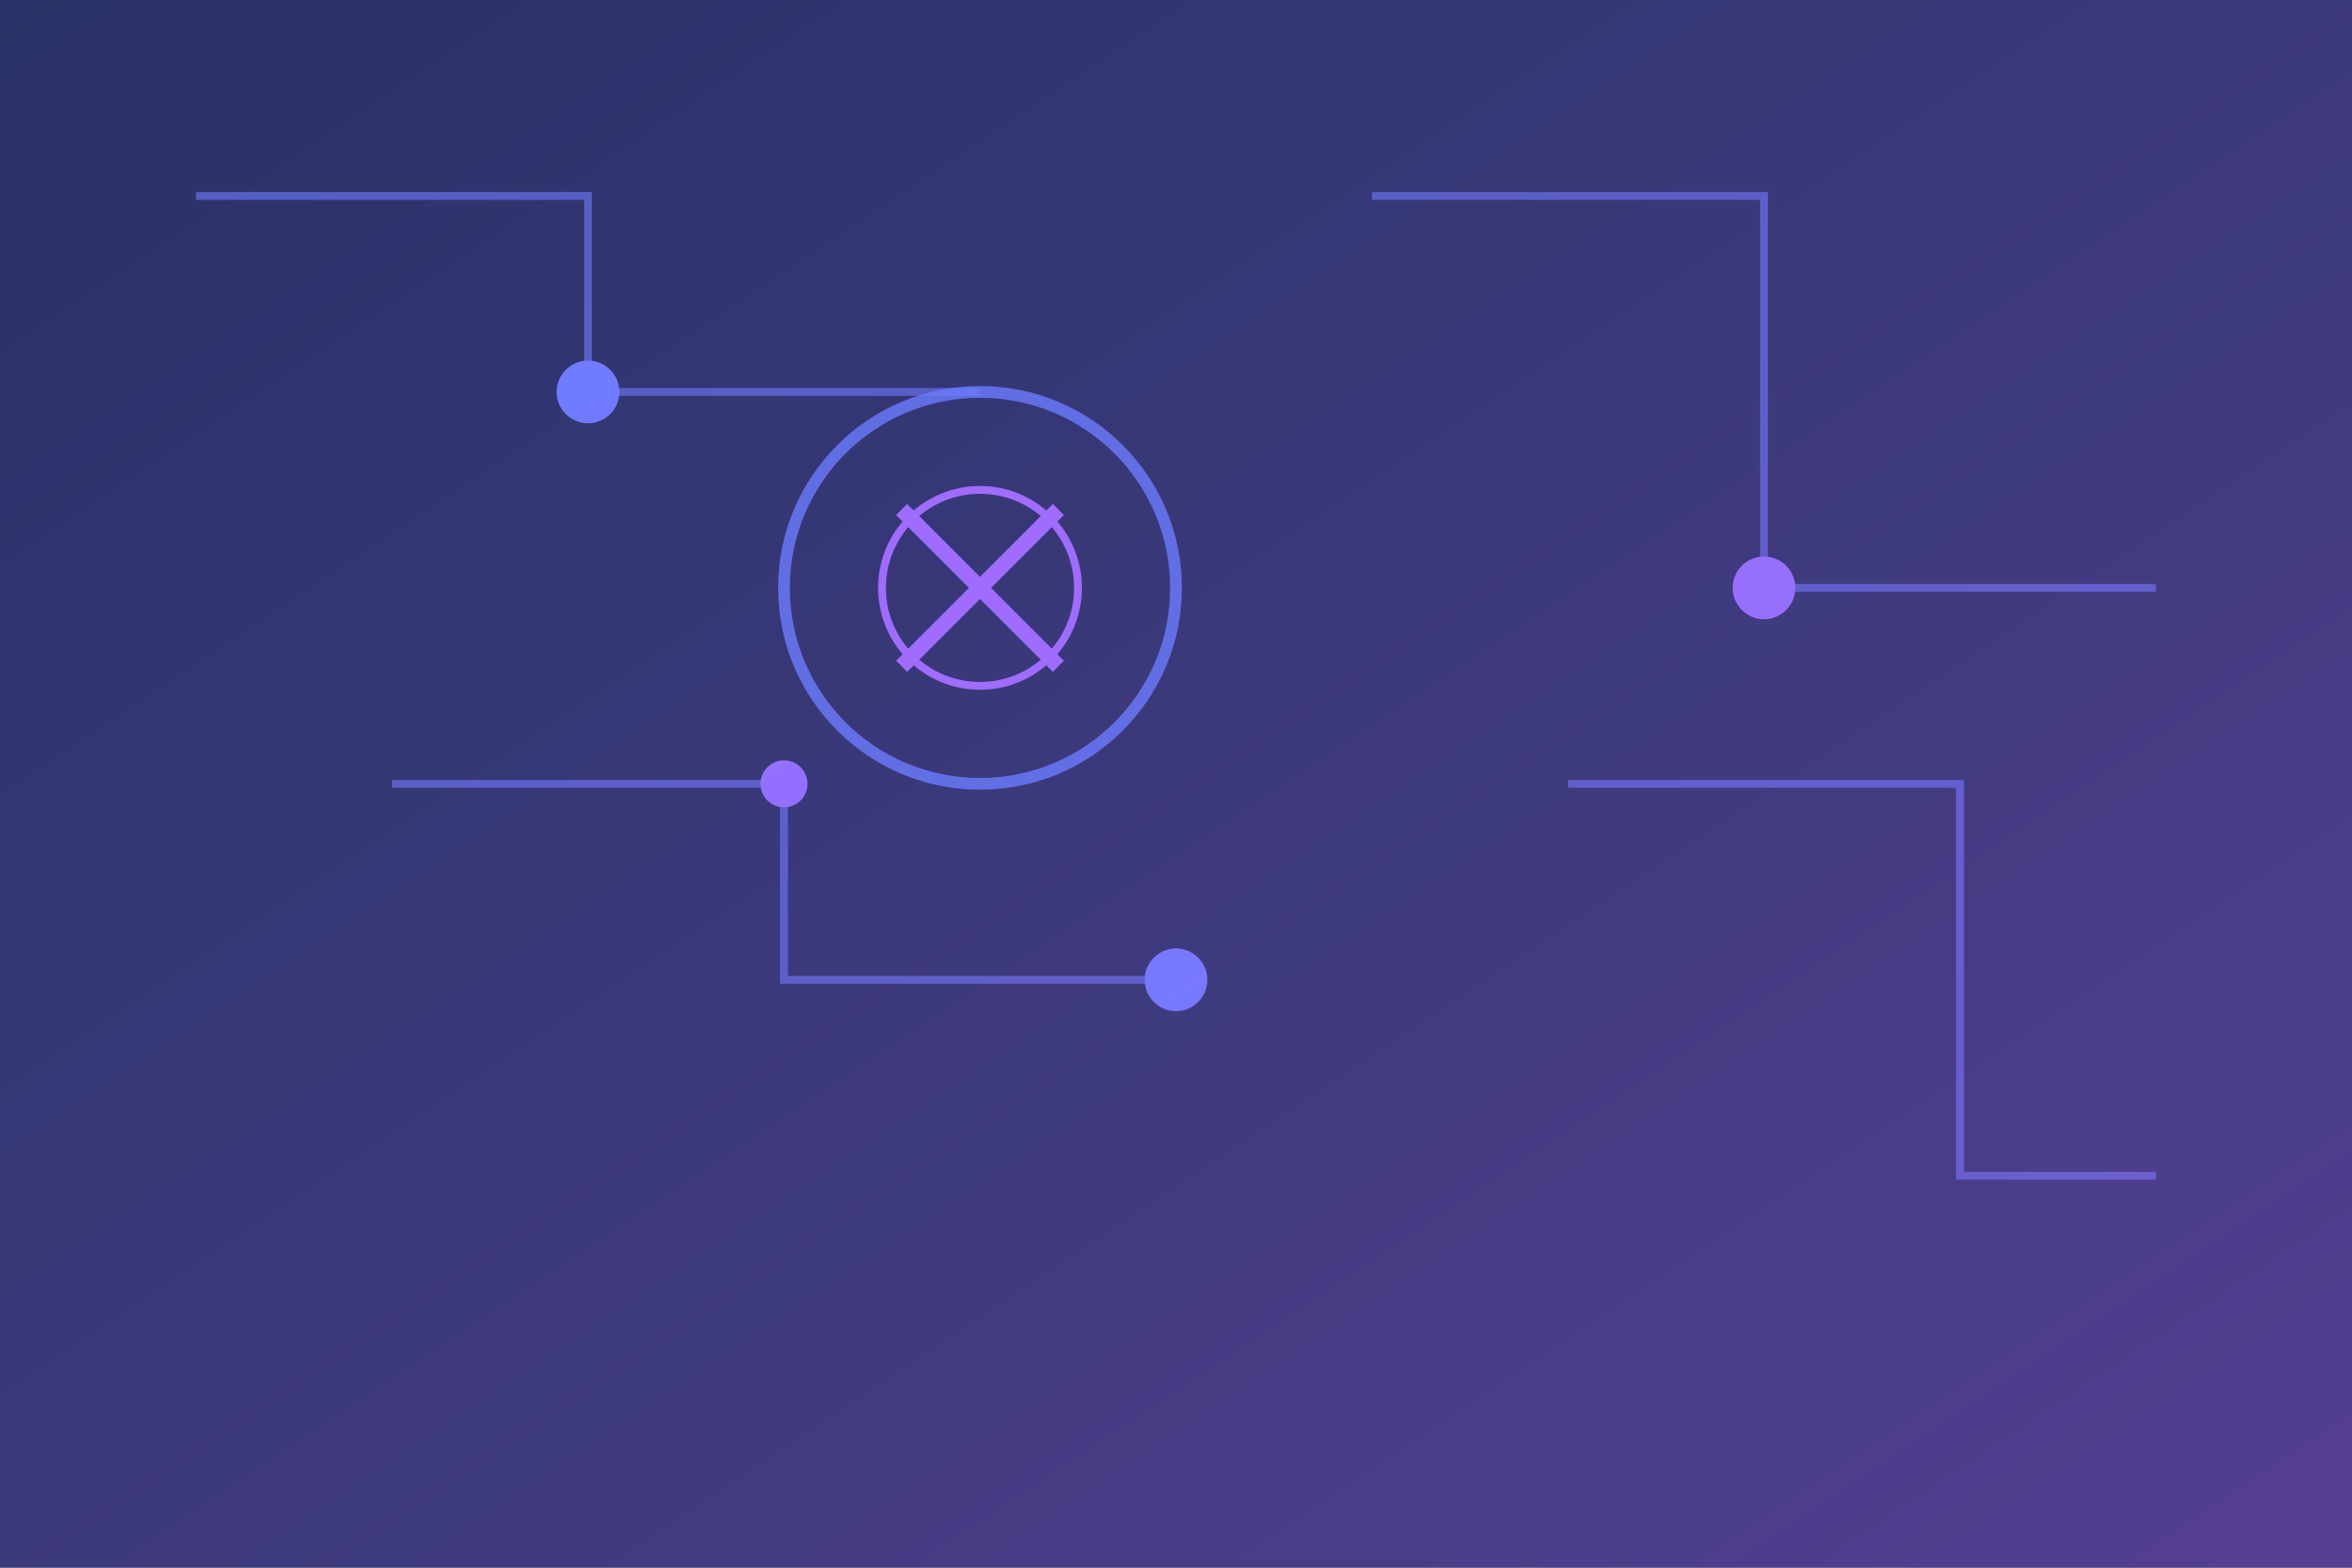
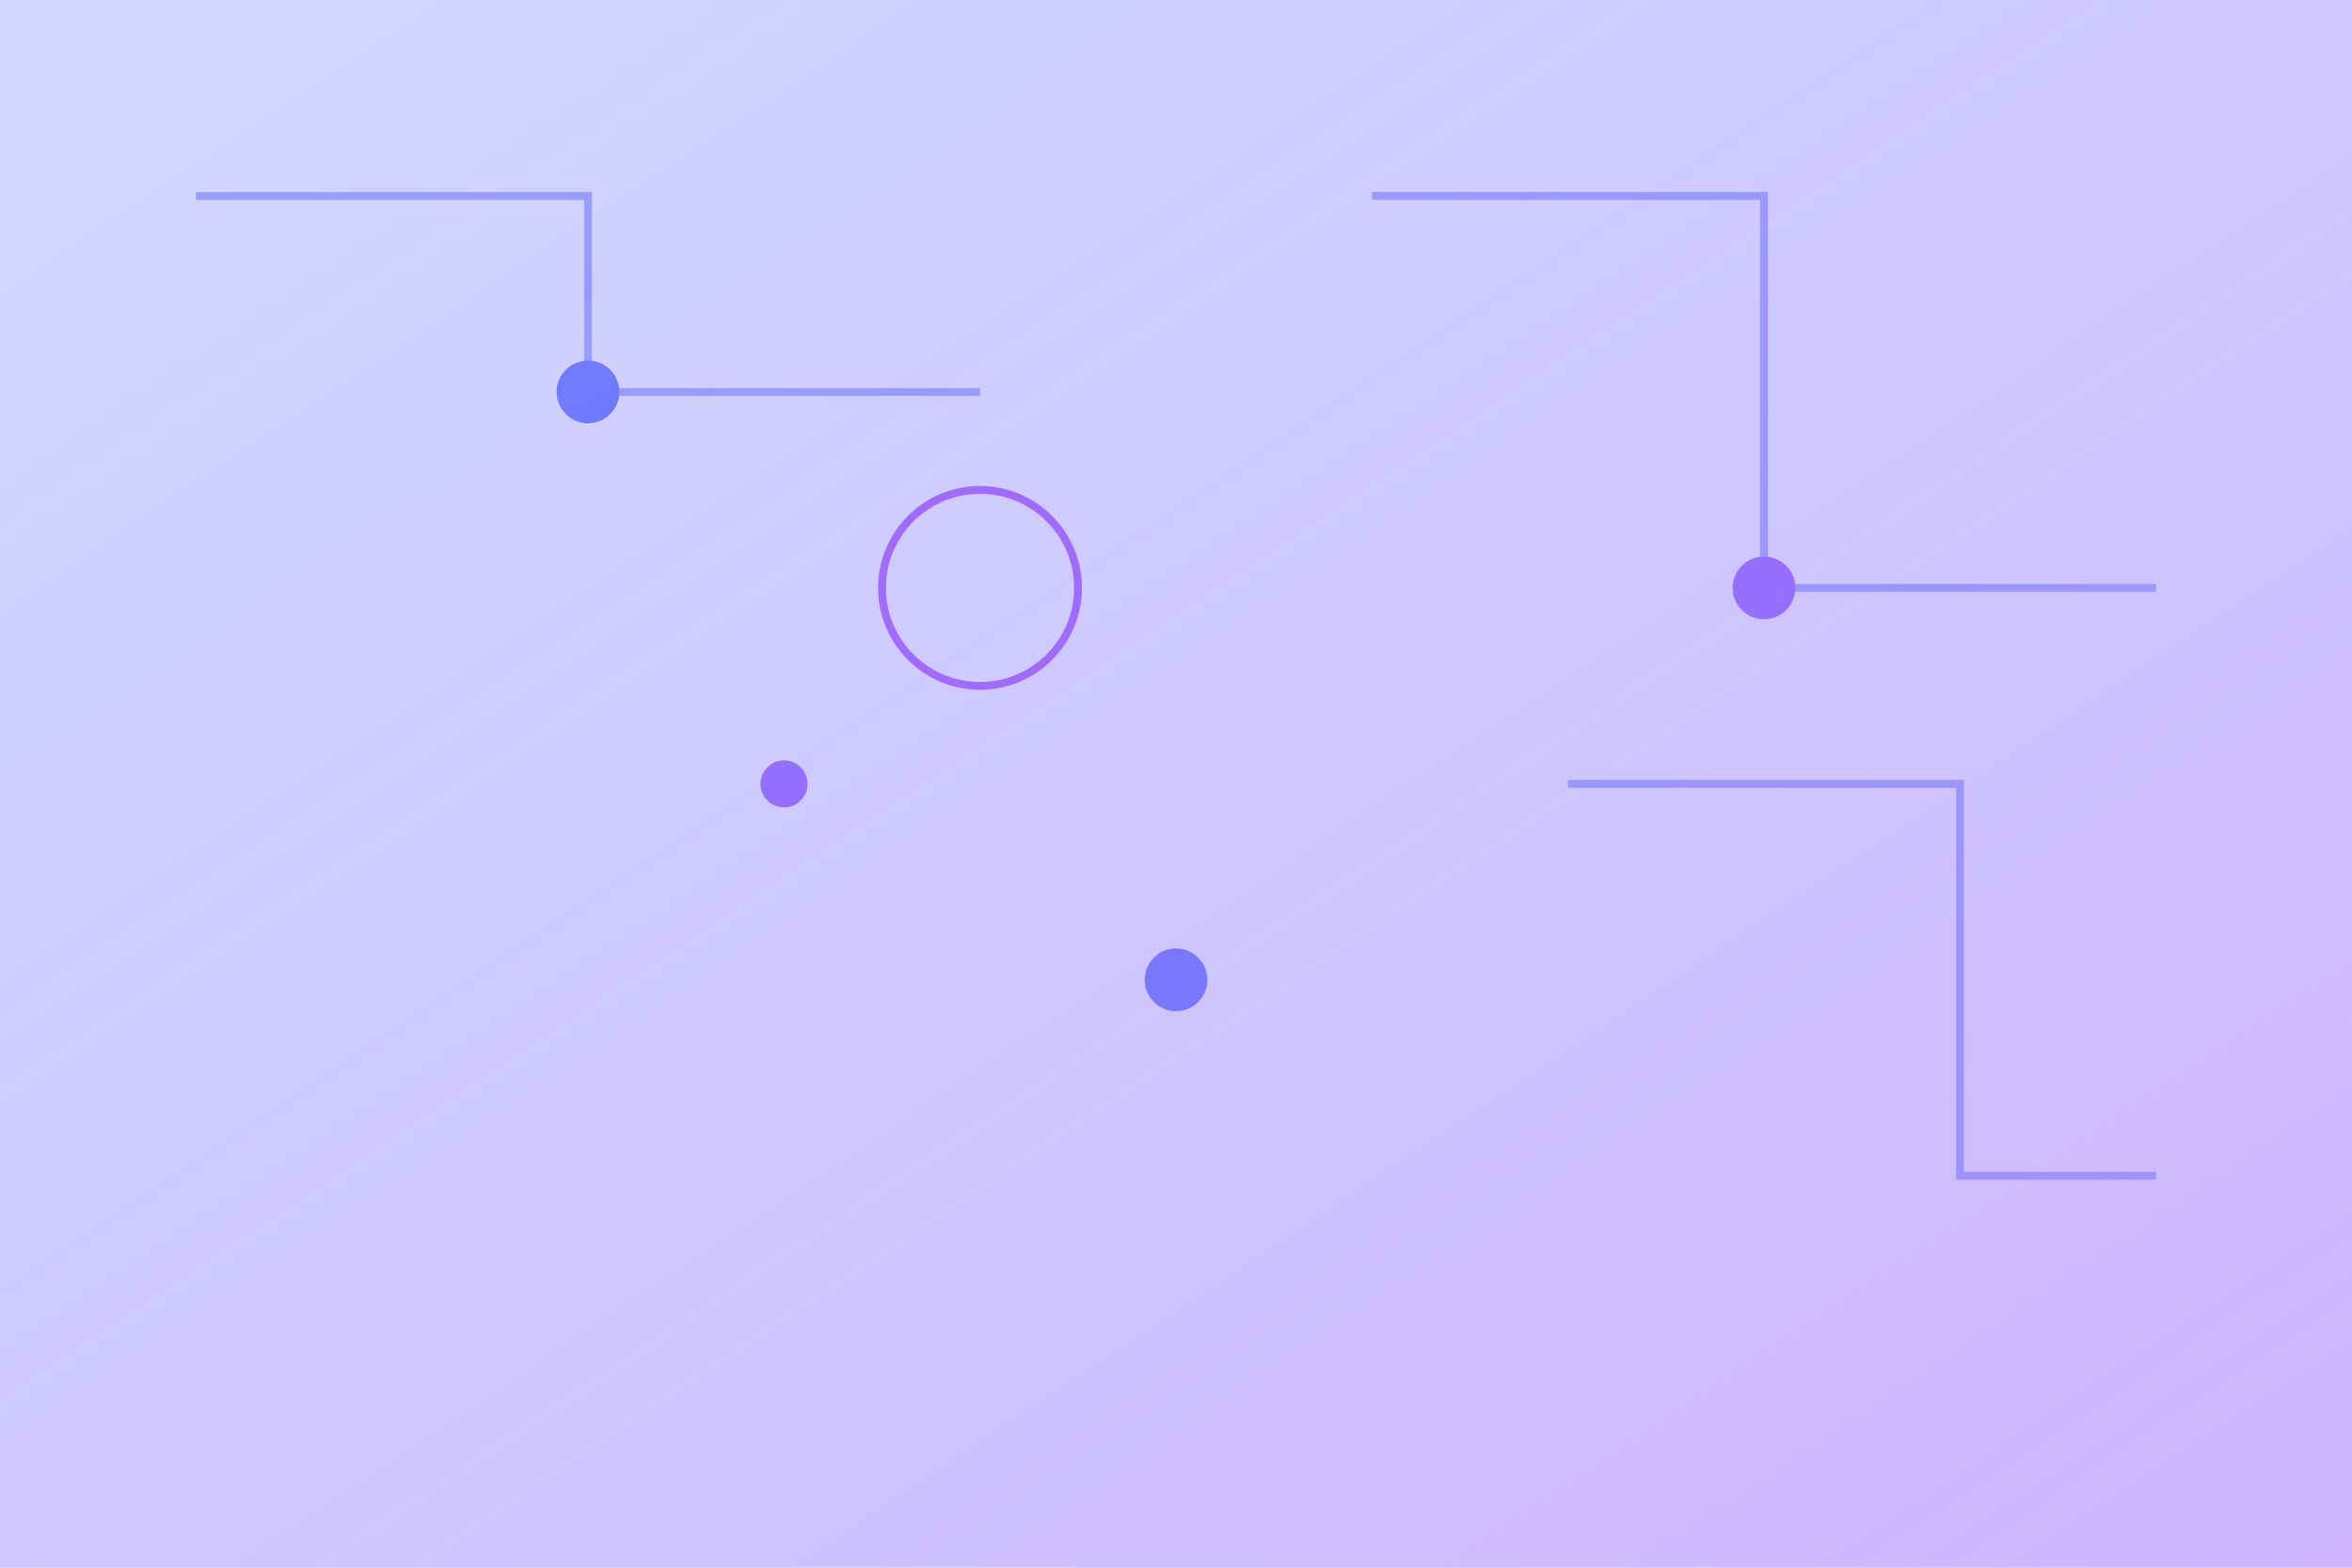
<svg xmlns="http://www.w3.org/2000/svg" width="600" height="400">
  <defs>
    <linearGradient id="techGrad" x1="0%" y1="0%" x2="100%" y2="100%">
      <stop offset="0%" style="stop-color:#6c7cff;stop-opacity:0.3" />
      <stop offset="100%" style="stop-color:#9f6cff;stop-opacity:0.5" />
    </linearGradient>
  </defs>
-   <rect width="100%" height="100%" fill="#0b1224" />
  <g stroke="#6c7cff" stroke-width="2" fill="none" opacity="0.6">
    <path d="M50,50 L150,50 L150,100 L250,100" />
    <path d="M350,50 L450,50 L450,150 L550,150" />
-     <path d="M100,200 L200,200 L200,250 L300,250" />
    <path d="M400,200 L500,200 L500,300 L550,300" />
  </g>
  <circle cx="150" cy="100" r="8" fill="#6c7cff" />
  <circle cx="450" cy="150" r="8" fill="#9f6cff" />
  <circle cx="300" cy="250" r="8" fill="#6c7cff" />
  <circle cx="200" cy="200" r="6" fill="#9f6cff" />
  <rect width="100%" height="100%" fill="url(#techGrad)" />
  <g transform="translate(250, 150)">
-     <circle r="50" fill="none" stroke="#6c7cff" stroke-width="3" opacity="0.8" />
-     <path d="M-20,-20 L20,20 M20,-20 L-20,20" stroke="#9f6cff" stroke-width="4" />
    <circle r="25" fill="none" stroke="#9f6cff" stroke-width="2" />
  </g>
</svg>